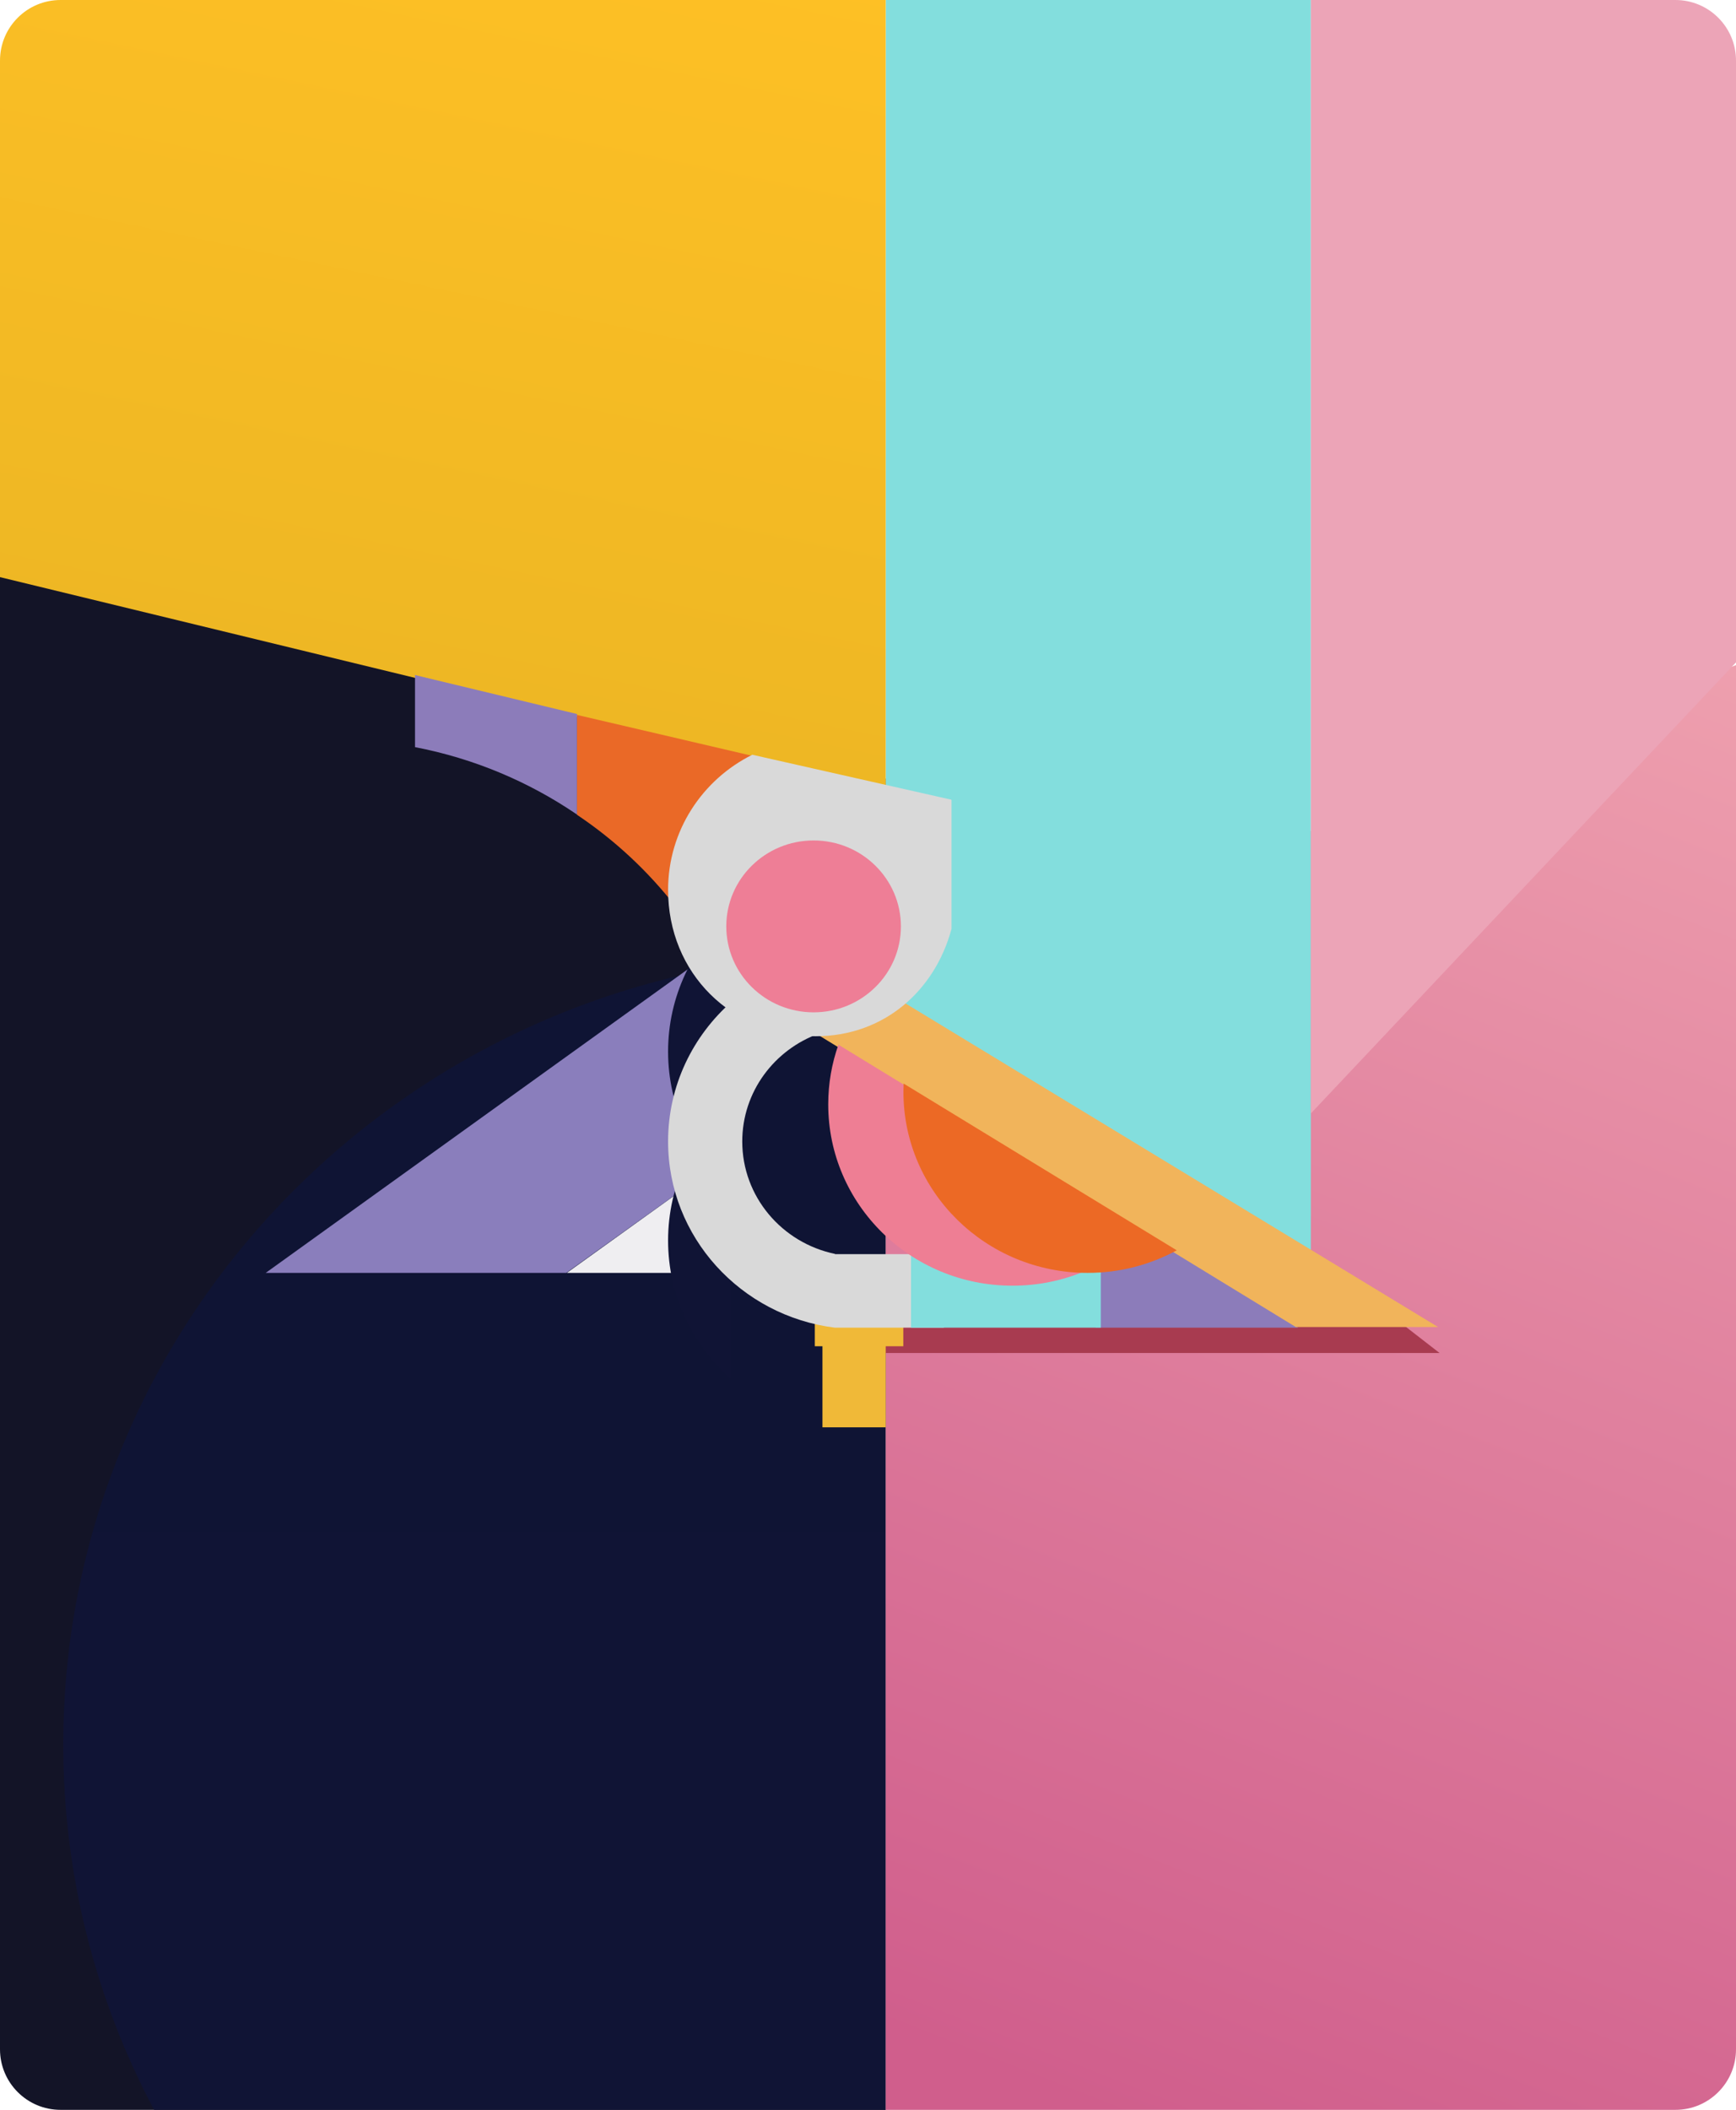
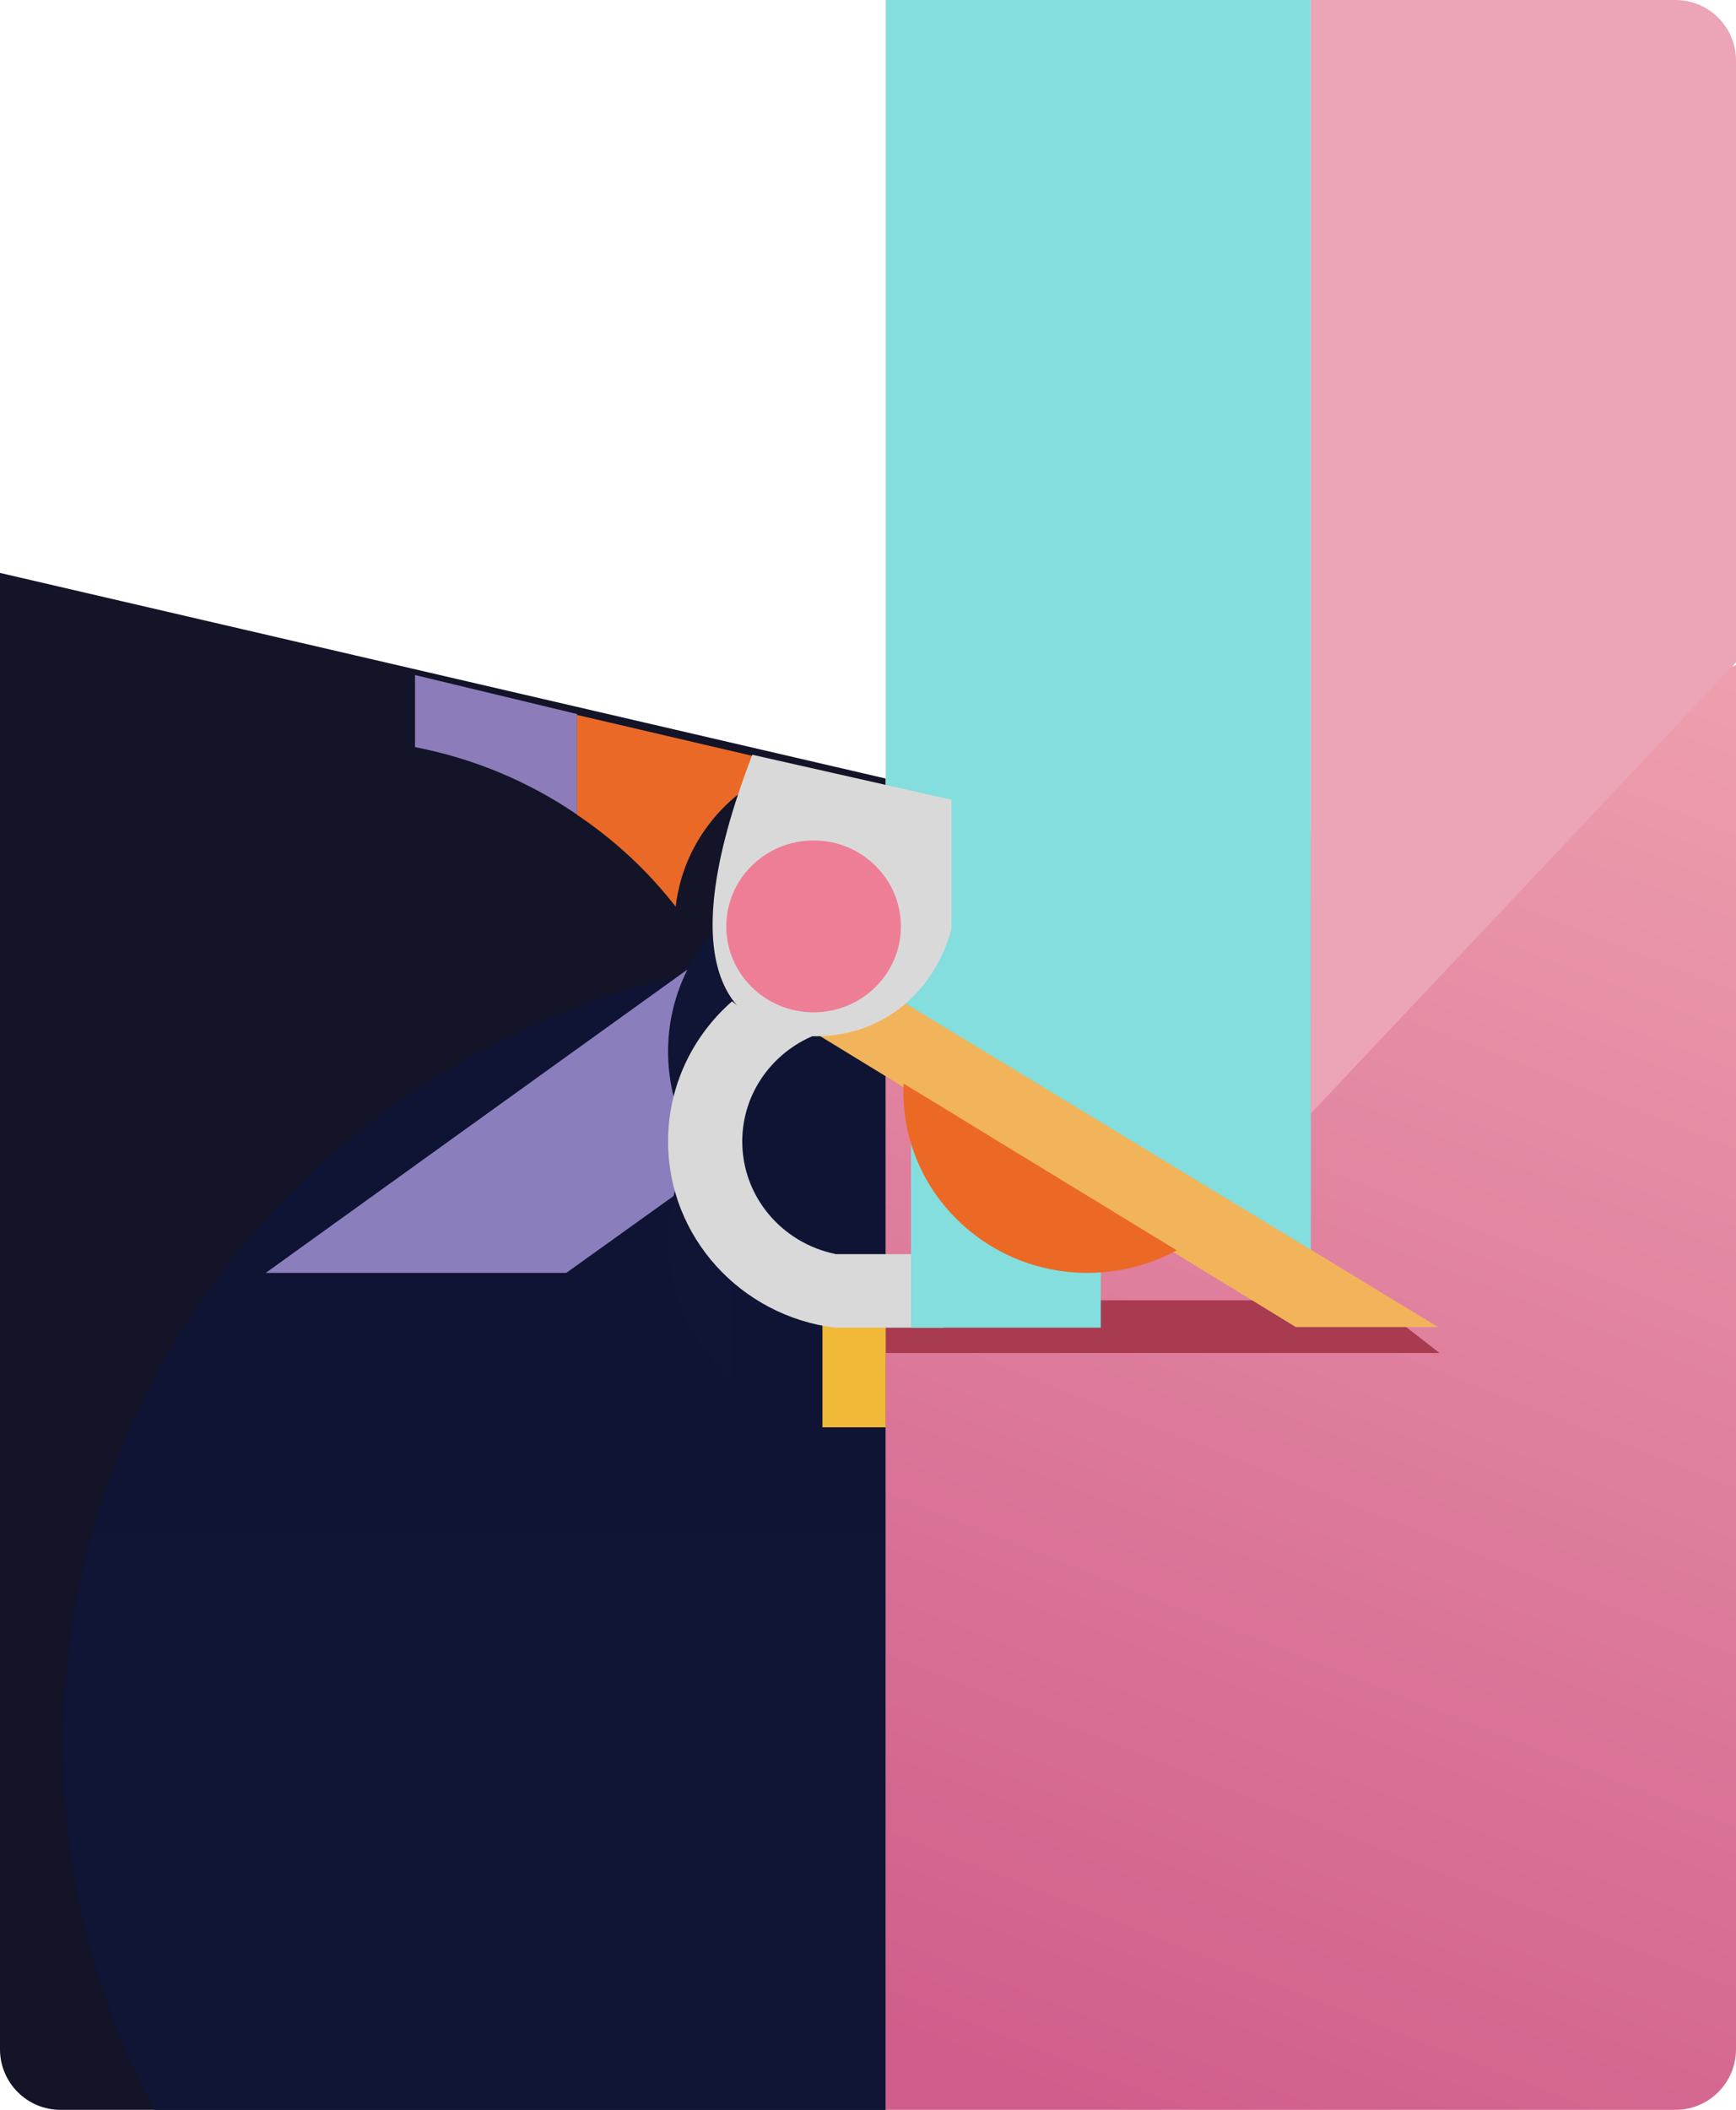
<svg xmlns="http://www.w3.org/2000/svg" width="688" height="836" viewBox="0 0 688 836" fill="none">
  <path d="M0 227.013L351.02 308.484V835.999H24C10.745 835.999 0 825.254 0 811.999V227.013Z" fill="#131427" />
  <path d="M351.02 378.109V835.999H61.067C38.074 792.702 25.073 743.46 25.073 691.233C25.073 518.253 167.688 378.026 343.612 378.026C346.088 378.026 348.558 378.054 351.02 378.109Z" fill="url(#paint0_linear_33_4183)" />
  <path d="M351.021 395.044L688 263.532V811.998C688 825.253 677.255 835.998 664 835.998H351.021V395.044Z" fill="url(#paint1_linear_33_4183)" />
  <path d="M351.021 0H519.51V495.48L351.021 400.02L351.021 0Z" fill="#83DEDD" />
  <path d="M688 24C688 10.745 677.255 0 664 0H519.51V441.194L688 262.461L688 24Z" fill="#ECA4B7" />
-   <path d="M0 24C0 10.745 10.745 0 24 0H351.02V313.87L0 228.683V24Z" fill="url(#paint2_linear_33_4183)" />
  <g filter="url(#filter0_f_33_4183)">
    <path d="M335.977 515.221H543.597L570.527 536.113H335.977V515.221Z" fill="#A83B50" />
  </g>
-   <path d="M434.263 476.723L514.496 526.074H434.263V476.723Z" fill="#8C7CBA" />
  <path d="M336.357 383.926L569.931 525.823L513.552 525.823L321.178 408.202L336.357 383.926Z" fill="#F1B45B" />
  <rect x="325.947" y="499.427" width="25.073" height="66.13" fill="#F0B938" />
  <g filter="url(#filter1_d_33_4183)">
-     <rect x="322.92" y="498.947" width="35.074" height="23.617" fill="#F0B938" />
-   </g>
+     </g>
  <path d="M287.837 373.091V458.94L224.431 504.363H105.306L287.837 373.091Z" fill="#8A7EBC" />
-   <path d="M287.837 458.962V504.364H224.653L287.837 458.962Z" fill="#EFEEF1" />
  <path d="M228.665 282.918L164.478 267.479V296.042C187.977 300.564 209.734 309.821 228.665 322.752V282.918Z" fill="#8C7CBA" />
  <path d="M228.665 322.844C243.606 332.852 256.825 345.169 267.793 359.273C270.799 332.992 289.205 311.303 313.912 303.169L228.665 283.273V322.844Z" fill="#EA6927" />
  <g filter="url(#filter2_d_33_4183)">
    <path d="M289.69 506.587V396.779C274.38 410.352 264.77 429.924 264.77 451.683C264.77 473.442 274.38 493.014 289.69 506.587Z" fill="#101435" />
  </g>
  <g filter="url(#filter3_d_33_4183)">
    <path d="M289.69 506.587V396.779C274.38 410.352 264.77 429.924 264.77 451.683C264.77 473.442 274.38 493.014 289.69 506.587Z" fill="#101435" />
  </g>
-   <path d="M377.096 316.884L298.157 299.062C278.363 308.872 264.77 329.164 264.77 352.604C264.77 385.64 289.928 410.595 323.235 410.595C350.333 410.595 370.514 392.564 377.096 368.05V316.884Z" fill="#D9D9D9" />
+   <path d="M377.096 316.884L298.157 299.062C264.77 385.64 289.928 410.595 323.235 410.595C350.333 410.595 370.514 392.564 377.096 368.05V316.884Z" fill="#D9D9D9" />
  <g filter="url(#filter4_d_33_4183)">
    <ellipse cx="322.438" cy="354.831" rx="34.601" ry="34.052" fill="#EE7E96" />
  </g>
  <path d="M264.77 452.291C264.77 430.224 274.56 410.402 290.11 396.779C299.417 404.277 311.31 408.896 324.64 409.509C306.859 415.884 294.166 432.632 294.166 452.291C294.166 474.191 309.92 492.48 330.911 496.837V496.94H374.087V526.078H330.911C293.61 521.427 264.77 490.165 264.77 452.291Z" fill="#D9D9D9" />
  <path d="M361.05 433.298L436.268 478.323V526.077H361.05V433.298Z" fill="#83DEDD" />
-   <path fill-rule="evenodd" clip-rule="evenodd" d="M332.279 413.948C329.661 421.349 328.238 429.301 328.238 437.58C328.238 477.266 360.929 509.438 401.254 509.438C421.641 509.438 440.076 501.216 453.322 487.957L332.279 413.948Z" fill="#EE7E94" />
  <path d="M466.356 495.421C455.889 501.119 443.846 504.363 431.032 504.363C390.72 504.363 358.041 472.256 358.041 432.649C358.041 431.544 358.066 430.444 358.117 429.35L466.356 495.421Z" fill="#EC6925" />
  <defs>
    <filter id="filter0_f_33_4183" x="317.865" y="497.11" width="270.773" height="57.115" filterUnits="userSpaceOnUse" color-interpolation-filters="sRGB">
      <feFlood flood-opacity="0" result="BackgroundImageFix" />
      <feBlend mode="normal" in="SourceGraphic" in2="BackgroundImageFix" result="shape" />
      <feGaussianBlur stdDeviation="9.056" result="effect1_foregroundBlur_33_4183" />
    </filter>
    <filter id="filter1_d_33_4183" x="312.295" y="498.947" width="56.324" height="45.109" filterUnits="userSpaceOnUse" color-interpolation-filters="sRGB">
      <feFlood flood-opacity="0" result="BackgroundImageFix" />
      <feColorMatrix in="SourceAlpha" type="matrix" values="0 0 0 0 0 0 0 0 0 0 0 0 0 0 0 0 0 0 127 0" result="hardAlpha" />
      <feOffset dy="10.867" />
      <feGaussianBlur stdDeviation="5.313" />
      <feComposite in2="hardAlpha" operator="out" />
      <feColorMatrix type="matrix" values="0 0 0 0 0 0 0 0 0 0 0 0 0 0 0 0 0 0 0.25 0" />
      <feBlend mode="normal" in2="BackgroundImageFix" result="effect1_dropShadow_33_4183" />
      <feBlend mode="normal" in="SourceGraphic" in2="effect1_dropShadow_33_4183" result="shape" />
    </filter>
    <filter id="filter2_d_33_4183" x="235.791" y="332.786" width="82.877" height="173.801" filterUnits="userSpaceOnUse" color-interpolation-filters="sRGB">
      <feFlood flood-opacity="0" result="BackgroundImageFix" />
      <feColorMatrix in="SourceAlpha" type="matrix" values="0 0 0 0 0 0 0 0 0 0 0 0 0 0 0 0 0 0 127 0" result="hardAlpha" />
      <feOffset dy="-35.015" />
      <feGaussianBlur stdDeviation="14.489" />
      <feComposite in2="hardAlpha" operator="out" />
      <feColorMatrix type="matrix" values="0 0 0 0 0.306 0 0 0 0 0.243 0 0 0 0 0.592 0 0 0 1 0" />
      <feBlend mode="normal" in2="BackgroundImageFix" result="effect1_dropShadow_33_4183" />
      <feBlend mode="normal" in="SourceGraphic" in2="effect1_dropShadow_33_4183" result="shape" />
    </filter>
    <filter id="filter3_d_33_4183" x="236.033" y="396.779" width="82.394" height="178.389" filterUnits="userSpaceOnUse" color-interpolation-filters="sRGB">
      <feFlood flood-opacity="0" result="BackgroundImageFix" />
      <feColorMatrix in="SourceAlpha" type="matrix" values="0 0 0 0 0 0 0 0 0 0 0 0 0 0 0 0 0 0 127 0" result="hardAlpha" />
      <feOffset dy="39.845" />
      <feGaussianBlur stdDeviation="14.368" />
      <feComposite in2="hardAlpha" operator="out" />
      <feColorMatrix type="matrix" values="0 0 0 0 0.054 0 0 0 0 0.037 0 0 0 0 0.049 0 0 0 0.69 0" />
      <feBlend mode="normal" in2="BackgroundImageFix" result="effect1_dropShadow_33_4183" />
      <feBlend mode="normal" in="SourceGraphic" in2="effect1_dropShadow_33_4183" result="shape" />
    </filter>
    <filter id="filter4_d_33_4183" x="278.809" y="320.779" width="87.256" height="89.372" filterUnits="userSpaceOnUse" color-interpolation-filters="sRGB">
      <feFlood flood-opacity="0" result="BackgroundImageFix" />
      <feColorMatrix in="SourceAlpha" type="matrix" values="0 0 0 0 0 0 0 0 0 0 0 0 0 0 0 0 0 0 127 0" result="hardAlpha" />
      <feOffset dy="12.241" />
      <feGaussianBlur stdDeviation="4.514" />
      <feComposite in2="hardAlpha" operator="out" />
      <feColorMatrix type="matrix" values="0 0 0 0 0.596 0 0 0 0 0.38 0 0 0 0 0.392 0 0 0 1 0" />
      <feBlend mode="normal" in2="BackgroundImageFix" result="effect1_dropShadow_33_4183" />
      <feBlend mode="normal" in="SourceGraphic" in2="effect1_dropShadow_33_4183" result="shape" />
    </filter>
    <linearGradient id="paint0_linear_33_4183" x1="188.047" y1="378.026" x2="188.047" y2="835.999" gradientUnits="userSpaceOnUse">
      <stop stop-color="#0F1434" />
      <stop offset="1" stop-color="#101435" />
    </linearGradient>
    <linearGradient id="paint1_linear_33_4183" x1="688" y1="263.532" x2="458.327" y2="845.985" gradientUnits="userSpaceOnUse">
      <stop stop-color="#EE9FAE" />
      <stop offset="1" stop-color="#D05E8C" />
    </linearGradient>
    <linearGradient id="paint2_linear_33_4183" x1="161.192" y1="-46.465" x2="97.766" y2="256.826" gradientUnits="userSpaceOnUse">
      <stop stop-color="#FEC025" />
      <stop offset="1" stop-color="#EEB724" />
    </linearGradient>
  </defs>
</svg>